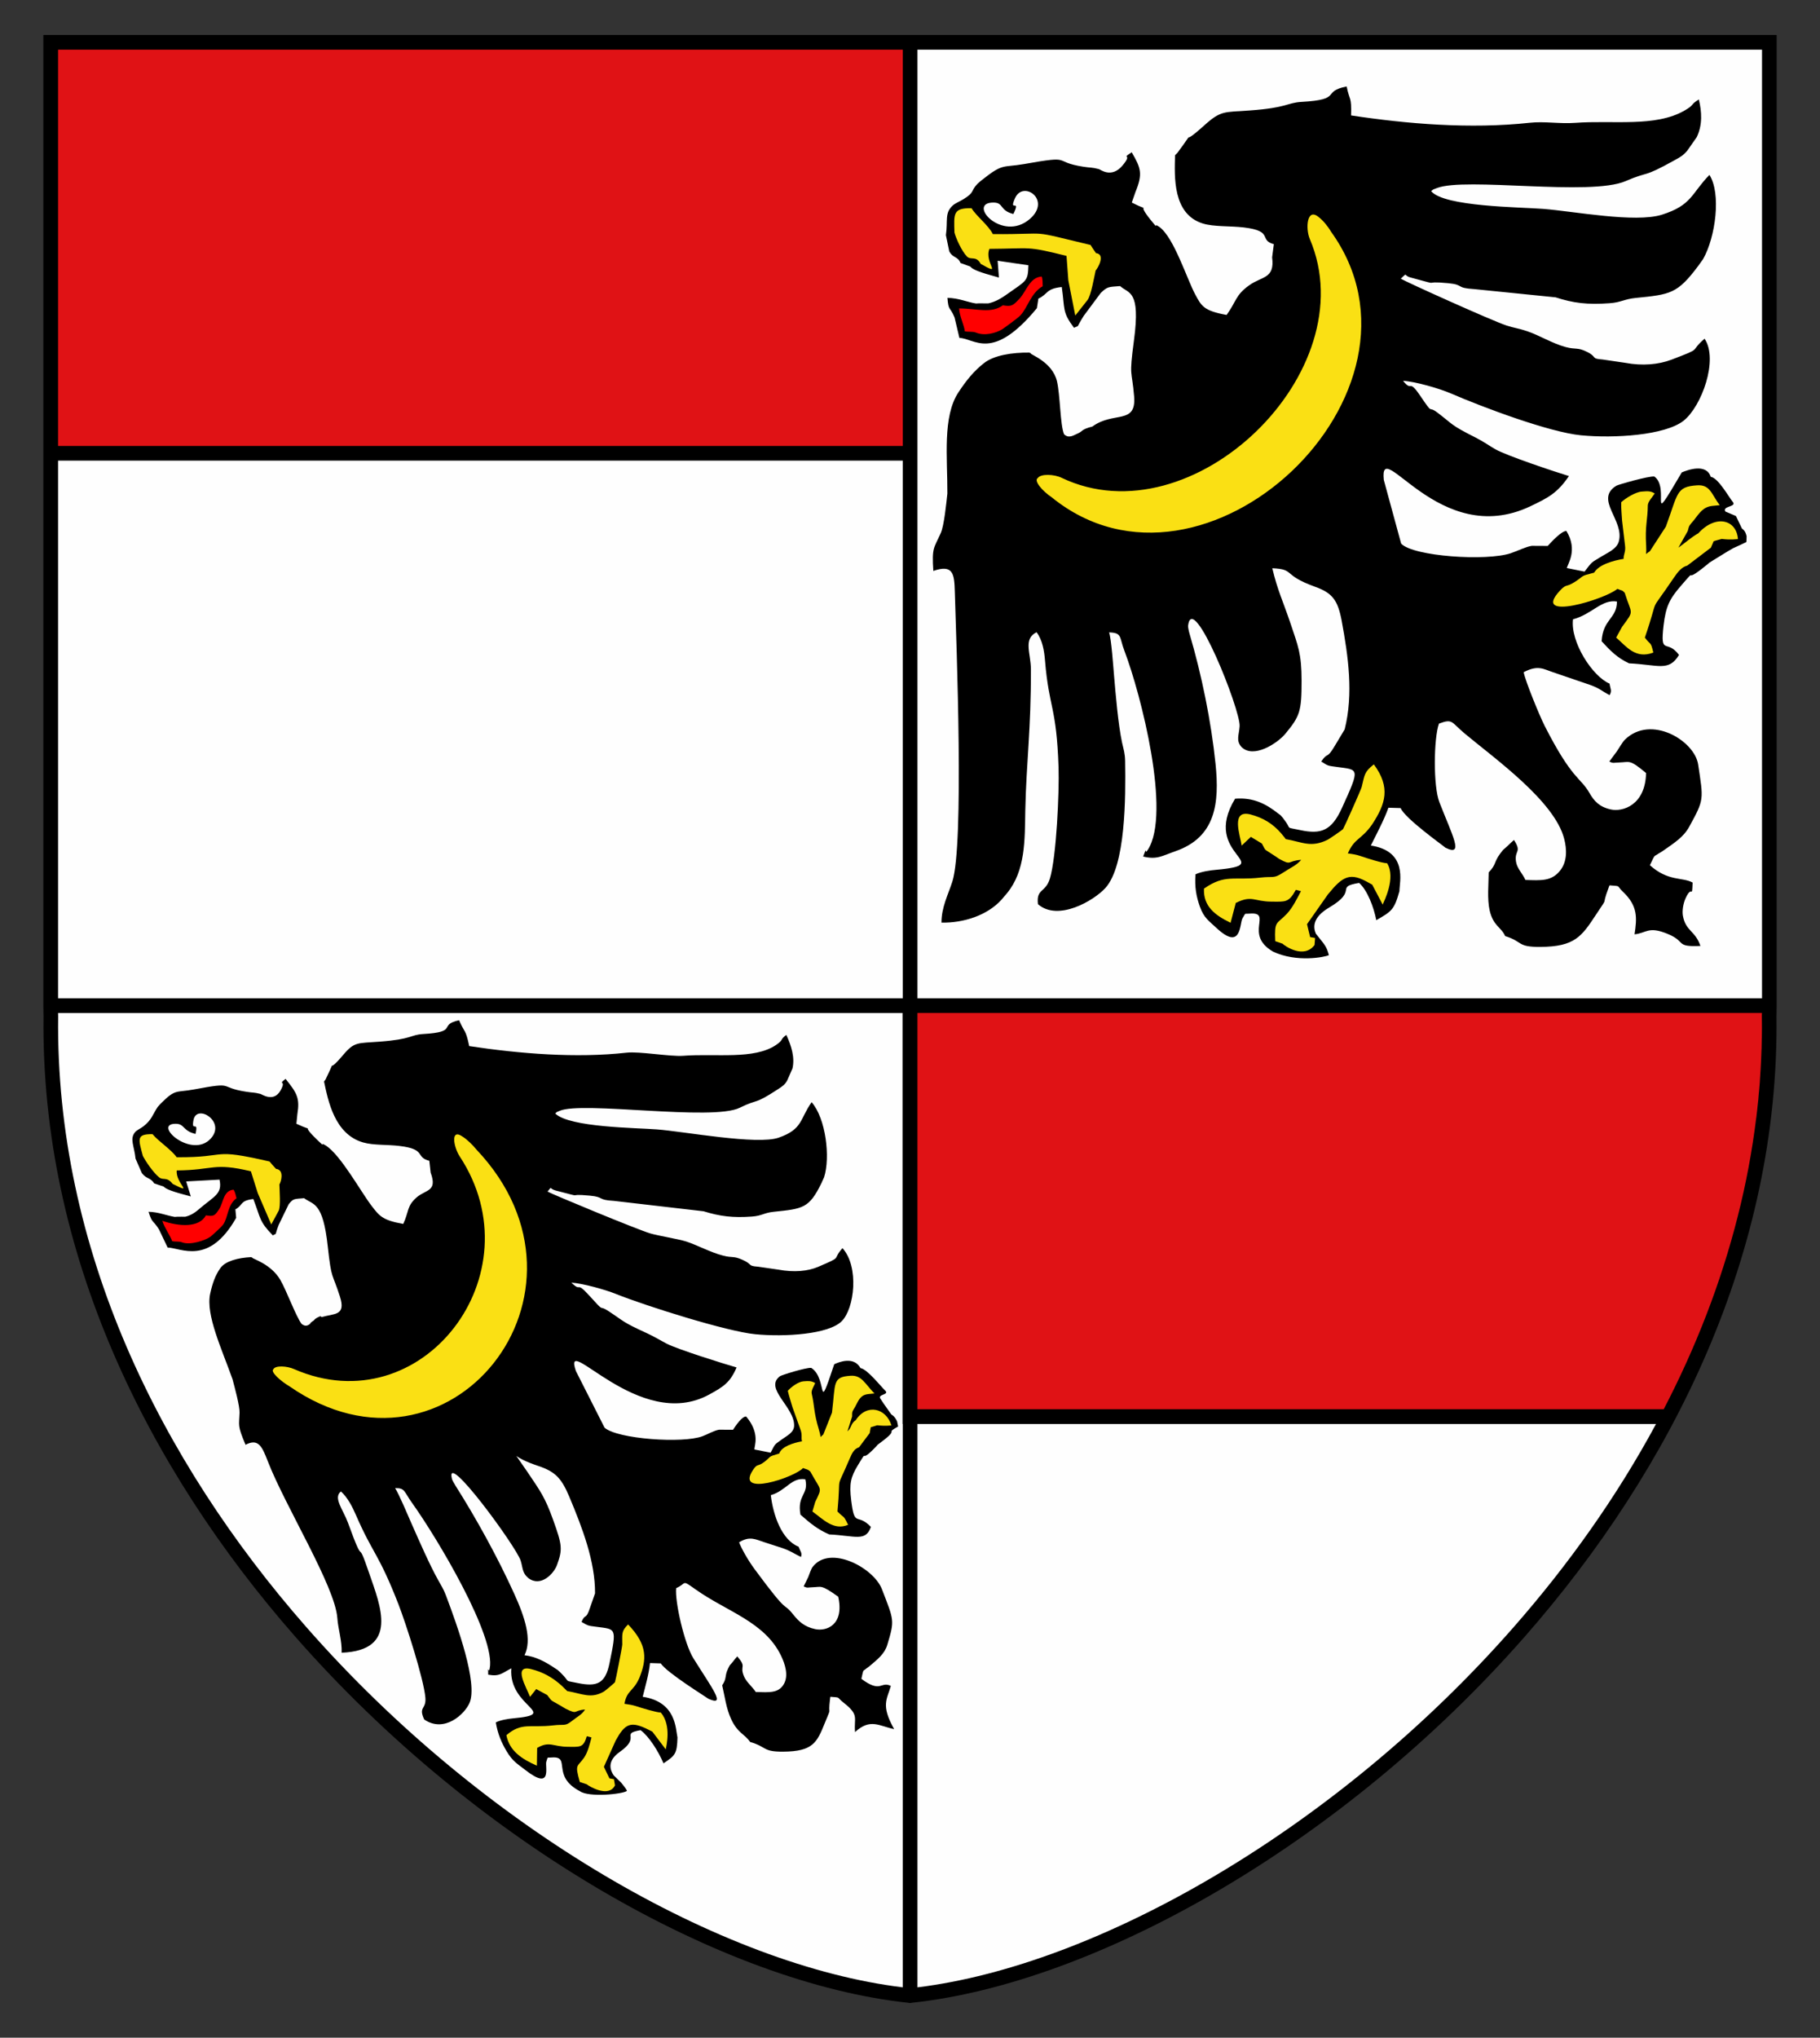
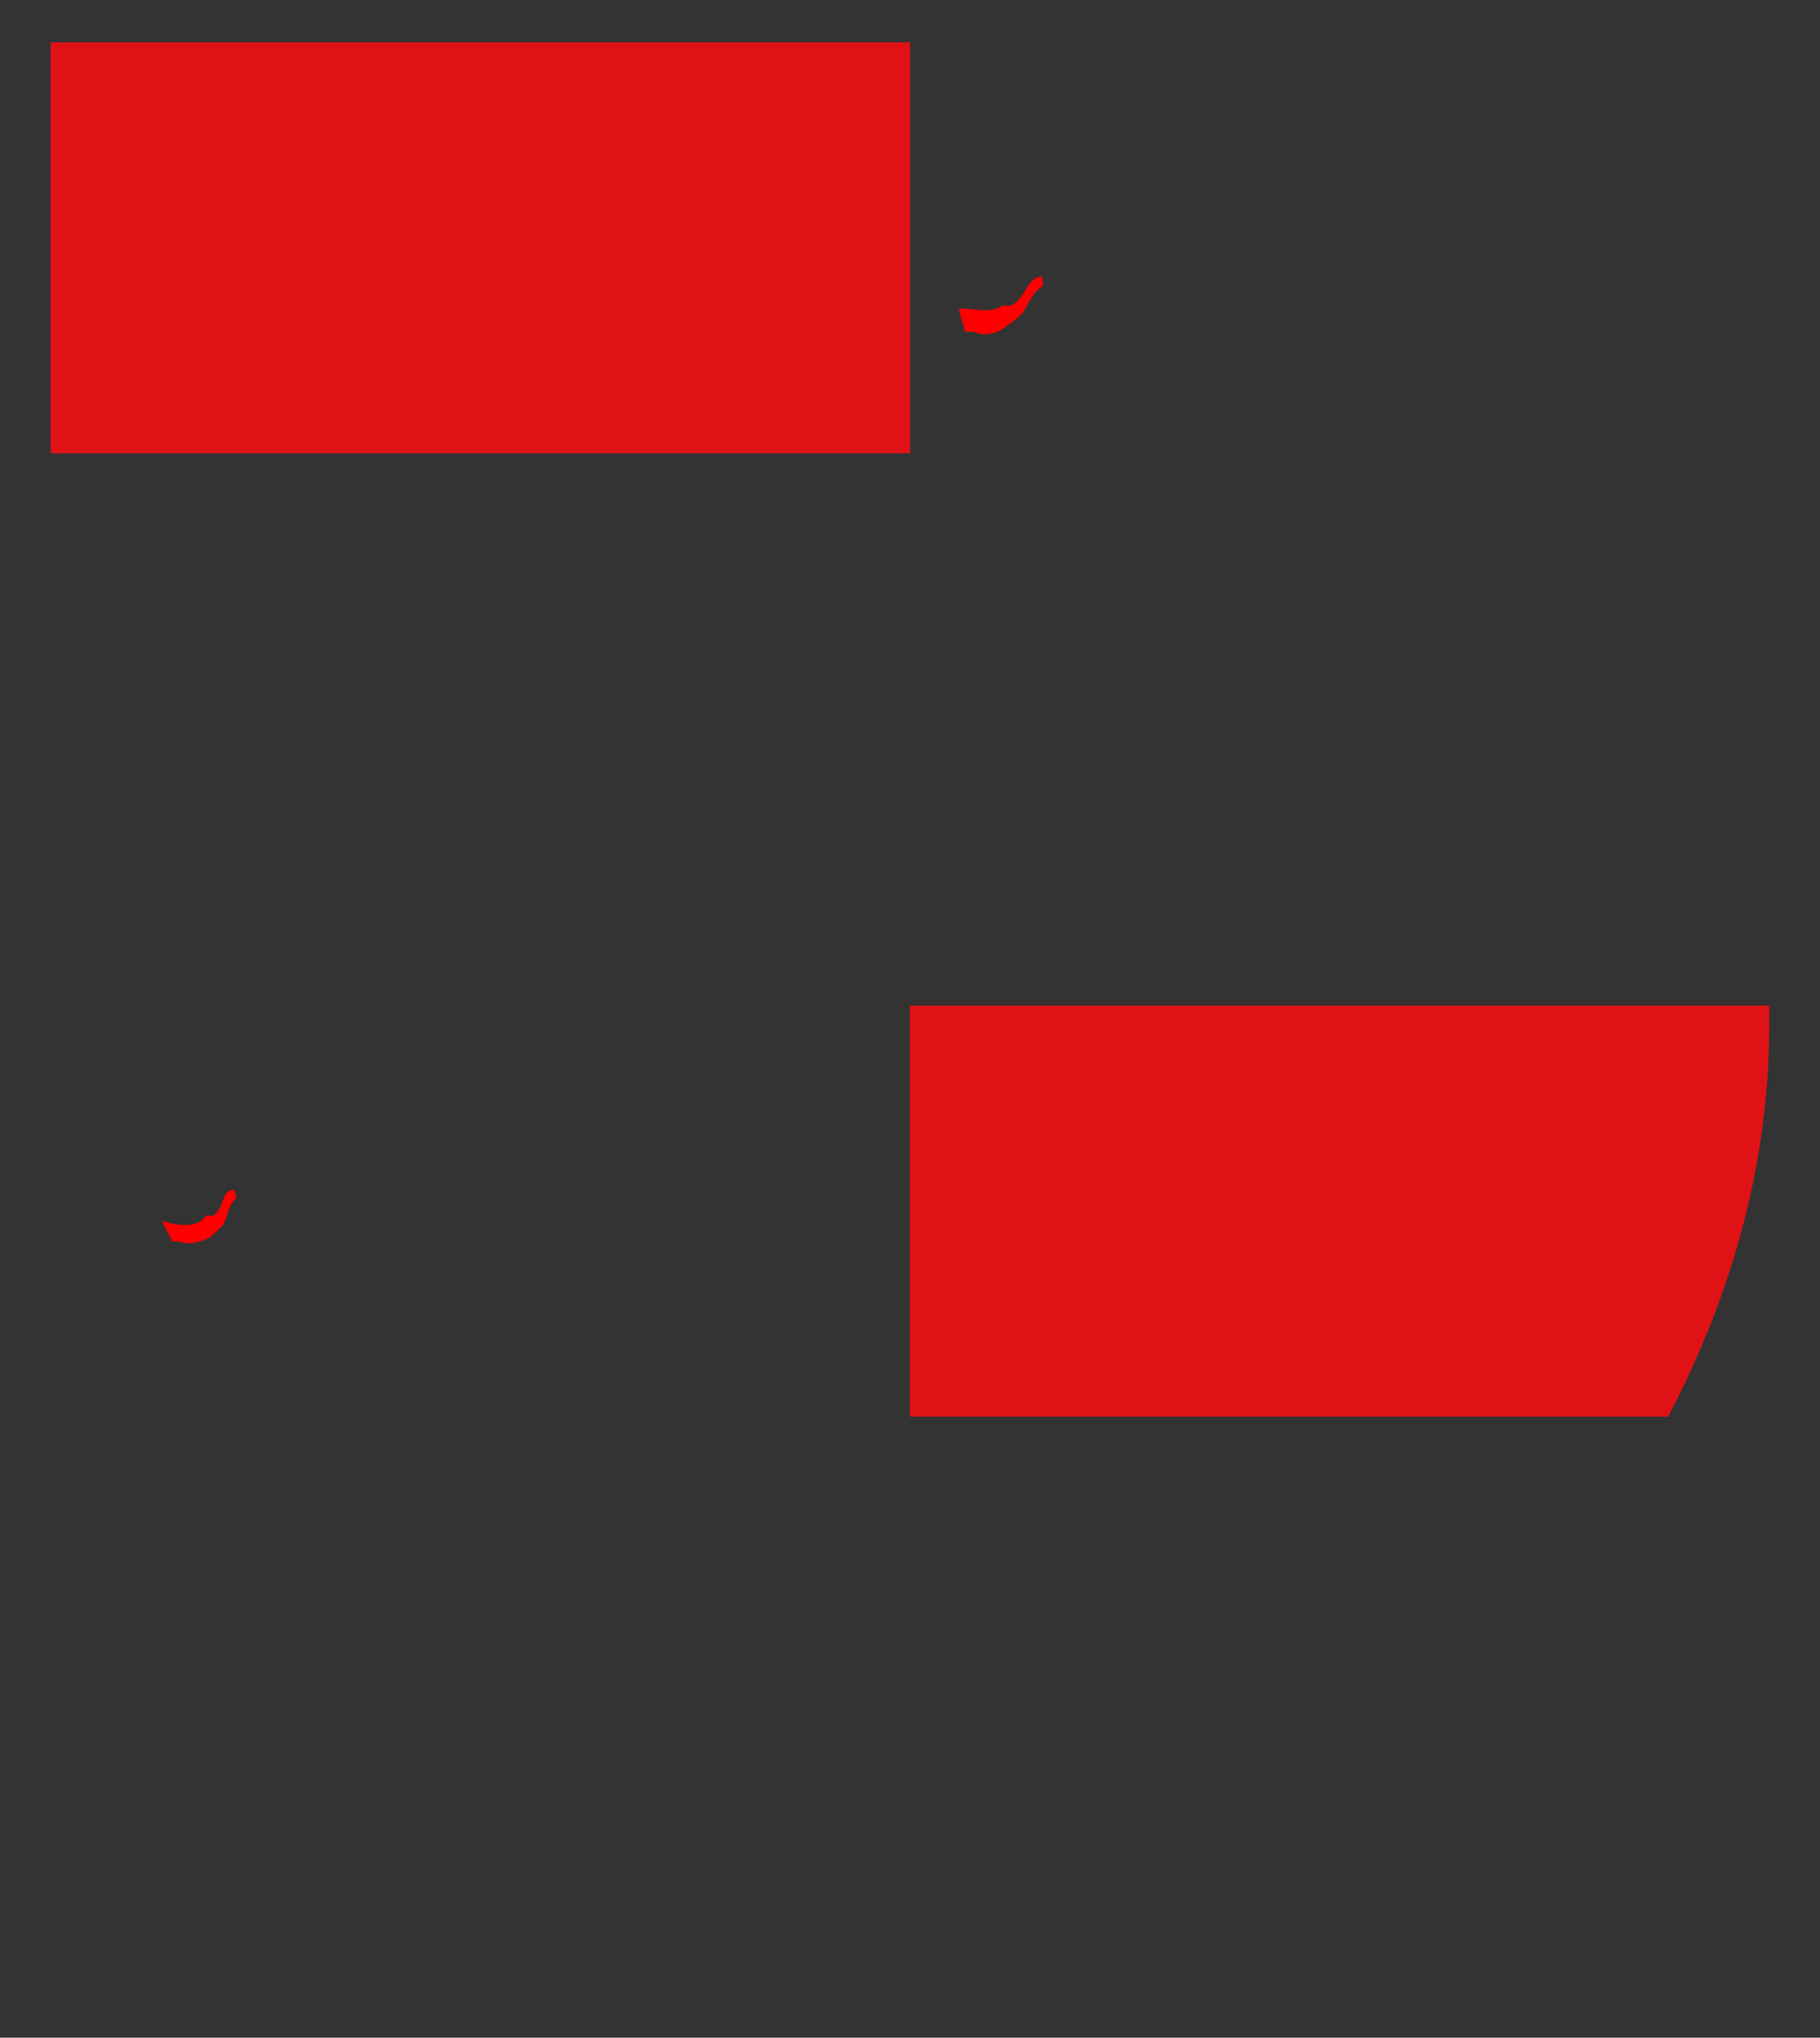
<svg xmlns="http://www.w3.org/2000/svg" xmlns:ns1="http://www.inkscape.org/namespaces/inkscape" xmlns:ns2="http://sodipodi.sourceforge.net/DTD/sodipodi-0.dtd" width="210mm" height="235mm" viewBox="0 0 744.094 832.677" id="svg2" version="1.1" ns1:version="0.91 r13725" ns2:docname="Lobkowicz-erb.svg">
  <rect x="0" y="0" width="744.094" height="832.677" fill="#333333" stroke="none" />
  <defs id="defs4">
    <pattern y="0" x="0" height="6" width="6" patternUnits="userSpaceOnUse" id="EMFhbasepattern" />
  </defs>
  <ns2:namedview id="base" pagecolor="#ffffff" bordercolor="#666666" borderopacity="1.0" ns1:pageopacity="0.0" ns1:pageshadow="2" ns1:zoom="0.35" ns1:cx="375" ns1:cy="517.14286" ns1:document-units="px" ns1:current-layer="layer1" showgrid="false" ns1:window-width="1280" ns1:window-height="968" ns1:window-x="-4" ns1:window-y="-4" ns1:window-maximized="1" />
  <g ns1:label="Vrstva 1" ns1:groupmode="layer" id="layer1" transform="translate(0,-219.685)">
-     <path ns1:connector-curvature="0" id="path3389" d="m 723.26,236.977 -702.425,0 -0.106,0 0,393.626 c 0,1.489 0.035,2.941 0.071,4.394 -2.587,214.158 216.815,386.079 351.106,400.11 l 0.106,0.036 0.036,0 0.071,0 0.07,-0.036 c 134.292,-14.031 353.693,-185.953 351.142,-400.11 0,-1.453 0.036,-2.905 0.036,-4.394 l 0,-393.626 z" style="fill:#fefefe;fill-opacity:1;fill-rule:evenodd;stroke:none" />
    <path ns1:connector-curvature="0" id="path3391" d="m 20.728,236.977 351.39,0 0,167.953 -351.39,0 z m 351.283,393.626 351.355,0 0,0.142 c 0,1.417 -0.036,2.834 -0.036,4.251 0.673,58.465 -15.166,113.741 -41.315,163.559 l -310.005,0 z" style="fill:#e01215;fill-opacity:1;fill-rule:evenodd;stroke:none" />
-     <path ns1:connector-curvature="0" id="path3393" d="m 720.39,239.988 -345.295,0 0,164.941 0,2.977 0,0 0,219.721 345.295,0 z m -351.284,0 -345.366,0 0,161.929 345.366,0 z m -345.366,167.918 0,219.721 345.26,0 0.106,0 0,-219.721 z m 0,225.708 c 0.035,0.426 0.035,0.85 0.035,1.346 l 0,0.071 c -1.134,94.89 41.74,181.488 101.445,249.52 72.85,83.055 170.61,138.331 243.885,147.224 l 0,-230.208 -0.106,0 0,-3.012 0,-164.941 z M 375.095,1031.776 c 73.275,-8.964 170.964,-64.205 243.779,-147.224 22.181,-25.264 42.058,-53.114 58.181,-82.984 l -301.961,0 z m 342.921,-355.251 0.036,-0.142 c 0.142,-1.134 0.248,-2.233 0.39,-3.367 0.036,-0.46 0.106,-0.957 0.142,-1.417 0.107,-0.85 0.177,-1.701 0.284,-2.551 0.07,-0.744 0.142,-1.453 0.177,-2.197 0.07,-0.566 0.106,-1.169 0.177,-1.771 0.07,-0.993 0.142,-1.949 0.248,-2.941 0,-0.426 0.036,-0.85 0.071,-1.24 0.07,-1.099 0.141,-2.197 0.212,-3.295 l 0.071,-0.957 c 0.071,-1.205 0.142,-2.409 0.177,-3.614 l 0.036,-0.637 c 0.07,-1.276 0.106,-2.587 0.142,-3.862 l 0.036,-0.354 c 0.036,-1.417 0.07,-2.799 0.07,-4.181 l 0.036,-0.248 c 0,-1.382 0.036,-2.764 0.036,-4.181 l 0,-0.213 c 0,-1.453 0,-2.871 -0.036,-4.323 l 0,-0.071 0,-0.036 0,0 0,-0.035 0,0 0,0 0,-0.036 0,0 0,0 0,0 0,-0.036 0,0 0,-0.036 0,0 0,0 0,-0.036 0,0 0,0 0,-0.035 0,0 0,0 0,-0.036 0,0 0,0 0,-0.036 0,0 0,0 0,-0.036 0,0 0,0 0,-0.036 0,0 0,0 0,-0.035 0,0 0,0 0,-0.036 0,0 0,-0.036 0,0 0,0 0,0 0,-0.036 0,0 0,0 0,-0.035 0,0 0,0 0,-0.036 0,0 0,0 0,-0.036 0,0 0,0 0,-0.036 0,0 0,0 0,0 0,-0.036 0,0 0,-0.035 0,0 0,0 0,-0.036 0,0 0,0 0,0 0,-0.036 0,0 0,0 0,-0.036 0,0 0.036,-0.036 0,0 0,0 0,0 0,-0.035 0,0 0,0 0,-0.036 0,0 0,0 0,0 0,-0.036 0,0 0,-0.036 0,0 0,0 0,-0.036 0,0 0,0 0,0 0,-0.035 0,0 0,-0.036 0,0 0,0 0,0 0,-0.036 0,0 0,0 0,-0.036 0,0 0,0 0,-0.036 0,0 0,0 0,-0.035 0,0 0,0 0,-0.036 0,0 0,0 0,0 0,-0.036 -345.26,0 0,161.929 305.114,0 c 13.004,-25.016 23.351,-51.414 30.296,-78.945 3.331,-13.111 5.846,-26.504 7.511,-40.075 z M 20.835,233.965 l 702.425,0 0.107,0 3.011,0 0,3.012 0,393.626 c 0,0.354 -0.036,1.595 -0.036,2.799 l 0,0 c -0.035,0.567 -0.035,1.134 -0.035,1.595 1.133,96.556 -42.378,184.5 -102.933,253.488 -74.764,85.252 -175.713,141.626 -250.618,149.599 l -0.46,0.106 -0.248,-0.035 -0.248,0.035 -0.461,-0.106 C 296.433,1030.111 195.484,973.737 120.721,888.484 60.165,819.497 16.653,731.552 17.787,634.996 c 0,-0.46 0,-1.027 -0.035,-1.595 l 0,0 c 0,-1.205 -0.035,-2.445 -0.035,-2.799 l 0,-393.626 0,-3.012 3.012,0 z" style="fill:#000000;fill-opacity:1;fill-rule:nonzero;stroke:none" />
-     <path ns1:connector-curvature="0" id="path3395" d="m 191.835,647.15 c 20.658,3.118 43.689,4.996 64.346,2.692 5.137,-0.602 17.858,1.666 23.138,1.276 13.358,-1.027 28.984,1.701 38.02,-4.464 3.295,-2.268 1.311,-1.985 4.146,-4.075 2.091,4.5 3.543,9.248 2.515,13.713 0,0.036 -2.161,4.926 -2.161,4.926 -1.027,1.772 -1.843,2.303 -3.862,3.614 -10.063,6.591 -7.725,3.65 -15.52,7.512 -11.268,5.563 -64.488,-2.799 -73.665,1.275 -1.666,0.709 -0.85,0.248 -1.772,1.099 5.917,5.705 33.165,5.812 41.598,6.485 11.162,0.85 40.925,6.449 49.749,3.366 9.92,-3.472 8.574,-7.582 13.464,-14.492 5.846,6.696 7.689,22.607 5.103,30.649 l -1.099,2.445 c -5.032,10.24 -7.441,10.453 -19.524,11.693 -4.039,0.425 -4.819,1.665 -8.893,1.949 -7.761,0.566 -12.969,-0.071 -19.772,-2.162 l -36.674,-4.251 c -6.945,-0.39 -3.721,-1.56 -9.744,-2.126 -11.019,-1.063 -0.637,1.346 -13.996,-2.091 -2.871,-0.744 -1.346,-2.055 -3.367,0.425 1.913,1.099 36.532,15.449 41.953,17.079 3.048,0.922 11.552,2.303 14.67,3.295 4.783,1.559 9.886,4.429 15.094,5.776 4.04,1.063 4.146,0 8.078,1.771 4.217,1.879 1.808,2.445 6.236,2.765 l 8.327,1.205 c 6.449,1.205 12.119,0.637 16.265,-1.134 10.559,-4.536 5.386,-2.481 9.956,-7.654 6.91,7.654 4.89,24.697 -0.319,29.87 -5.35,5.35 -23.208,6.485 -35.326,5.315 -11.516,-1.098 -44.327,-11.409 -57.118,-16.511 -4.394,-1.772 -13.535,-4.288 -18.071,-4.571 4.358,4.251 1.63,-0.992 7.264,5.244 6.981,7.724 3.437,3.508 7.725,6.272 6.732,4.393 5.598,4.464 15.803,9.106 3.295,1.523 5.775,3.082 8.184,4.323 4.43,2.303 23.67,8.327 28.56,9.709 -2.622,6.202 -5.457,7.938 -11.162,11.056 -28.771,15.802 -60.342,-26.505 -54.532,-9.603 l 11.729,23.173 c 5.35,4.677 32.031,6.485 39.969,3.508 2.302,-0.85 4.889,-2.409 6.874,-2.692 l 5.669,0.035 c 1.027,-1.594 3.721,-5.598 5.386,-5.421 5.846,6.98 3.26,12.047 3.367,13.464 l 6.626,1.312 c 2.019,-3.934 1.523,-3.154 4.535,-5.386 1.985,-1.453 4.961,-2.799 5.067,-5.528 0.319,-7.724 -12.472,-15.342 -5.775,-20.338 0.531,-0.426 10.559,-3.579 12.755,-3.402 6.981,4.323 2.091,20.445 9.426,-1.488 1.806,-0.816 7.972,-3.437 10.736,1.595 2.728,0.354 8.22,7.405 10.099,9.177 1.913,1.842 -3.579,1.452 -1.843,3.472 l 1.134,1.736 3.154,4.464 c 0.106,0.248 1.275,0.46 2.409,2.905 l 0,0 c 0.106,0.284 0.354,1.878 0.425,2.091 -5.952,3.367 1.24,0.354 -7.405,6.732 -1.523,1.134 -0.637,0.426 -1.489,1.347 -7.724,8.114 -2.728,-0.213 -7.582,7.795 -2.87,4.747 -3.578,7.441 -2.692,14.421 1.417,11.302 2.268,4.747 8.043,10.736 -2.161,6.201 -6.413,3.578 -17.043,3.082 -4.748,-2.055 -7.761,-4.571 -11.765,-8.078 -1.452,-8.185 3.508,-8.115 1.985,-14.457 -5.705,-0.886 -7.76,4.641 -14.103,6.484 0.957,8.221 4.5,18.355 11.339,21.048 0.744,1.985 1.559,2.516 0.992,4.217 -2.87,-1.382 -4.11,-2.445 -7.618,-3.65 l -7.335,-2.374 c -3.507,-1.099 -5.917,-2.729 -10.346,0.035 1.063,2.764 3.756,7.476 6.413,11.056 14.669,19.878 11.019,12.614 15.732,18.46 2.268,2.871 4.642,5.031 9,5.953 4.394,0.956 11.976,-1.523 9.39,-13.252 -7.228,-5.137 -6.768,-3.933 -10.452,-3.861 -2.056,0.035 -1.985,0.46 -3.685,-0.354 l 1.807,-3.65 c 0.426,-0.993 1.205,-3.472 1.879,-4.323 7.051,-9.178 24.945,0.354 28.31,9.106 4.961,12.862 5.244,12.579 2.233,22.642 -1.099,3.756 -3.792,5.846 -7.512,9 -0.213,0.177 -0.886,0.602 -1.099,0.779 -1.488,1.347 -1.063,-0.106 -2.019,4.217 8.043,6.059 7.865,0.815 12.047,2.905 -1.559,5.493 -4.181,7.831 1.347,17.646 -6.166,-1.276 -9.744,-4.536 -15.98,1.205 -0.567,-5.917 1.878,-6.839 -4.642,-11.976 -3.224,-2.552 -0.992,-2.056 -5.421,-2.445 -0.107,0.248 -0.107,0.566 -0.142,0.743 -1.028,8.115 0.992,2.197 -2.162,9.993 -3.189,7.865 -4.748,11.622 -17.008,11.692 -8.468,0.071 -6.485,-1.878 -13.535,-3.968 -2.232,-3.295 -5.103,-3.578 -7.76,-9.354 -1.985,-4.251 -2.622,-9.354 -3.65,-13.783 2.019,-3.012 0.886,-3.685 2.409,-6.839 1.027,-2.091 0.567,-1.063 1.878,-2.692 0.886,-1.134 1.063,-1.417 1.878,-2.303 4.004,4.641 0.957,3.578 2.622,7.866 0.957,2.551 3.331,4.287 4.961,6.696 5.492,0.142 9.425,0.567 11.551,-3.401 1.807,-3.331 0.532,-7.831 -1.311,-11.587 -6.733,-13.747 -22.075,-17.858 -34.867,-26.929 -5.988,-4.251 -3.437,-2.444 -7.937,-0.531 -0.602,5.456 3.367,22.783 7.016,28.63 7.618,12.259 13.713,19.983 6.165,16.582 -0.743,-0.603 -17.044,-10.666 -19.488,-14.457 l -4.394,-0.142 c -0.426,4.394 -1.985,9.78 -2.977,13.784 13.854,2.091 13.43,13.287 14.209,16.618 -0.177,6.839 -0.992,7.37 -5.705,10.595 -2.091,-4.926 -5.917,-11.02 -9.39,-13.571 -8.54,1.523 0.532,2.587 -8.504,8.894 -5.315,3.756 -3.933,7.441 -2.481,9.567 l 3.048,2.977 c 2.303,2.834 2.232,2.976 2.374,3.401 -1.878,1.346 -15.626,2.692 -19.24,0.106 -11.941,-6.272 -3.367,-14.421 -11.516,-13.783 -2.125,0.177 -1.417,-0.496 -2.197,1.665 -0.673,1.878 2.693,12.26 -8.61,3.437 -3.118,-2.445 -5.138,-3.437 -7.654,-7.688 -2.162,-3.65 -3.614,-7.086 -4.394,-11.729 1.736,-0.956 5.032,-1.488 6.981,-1.665 19.807,-1.843 -1.913,-4.464 -0.637,-20.445 -0.107,0.035 -0.213,0.106 -0.284,0.142 -3.578,1.878 -4.57,3.295 -9.177,2.445 -0.142,-4.677 0.142,-0.142 0.603,-2.445 2.692,-12.934 -21.296,-53.186 -31.784,-67.819 -3.26,-4.536 -2.764,-6.059 -6.875,-5.953 1.524,2.268 5.493,11.693 6.768,14.599 2.977,6.732 7.335,16.724 10.772,22.854 1.382,2.551 2.198,3.614 3.225,6.343 4.747,12.578 13.11,35.894 9.673,43.936 -1.913,4.536 -10.276,12.473 -18.531,6.803 -2.516,-5.386 0.921,-3.968 0.46,-9 -0.673,-7.618 -7.866,-30.012 -11.055,-38.233 -8.185,-20.941 -10.311,-20.196 -17.327,-36.318 -1.453,-3.331 -3.331,-7.086 -6.13,-9.638 -3.295,2.587 0.85,7.299 2.87,12.792 7.476,20.622 3.012,4.039 8.717,20.763 4.536,13.181 12.189,31.394 -11.303,32.35 0.177,-4.96 -1.452,-9.637 -1.771,-14.243 -0.957,-12.969 -21.331,-45.673 -28.418,-63.993 -2.339,-6.023 -3.862,-9.496 -9.106,-6.732 -3.402,-8.078 -2.622,-7.654 -2.445,-13.11 0.106,-2.693 -2.02,-10.453 -2.87,-13.678 -4.358,-12.295 -11.02,-26.291 -9.142,-34.936 0.957,-4.358 2.126,-7.618 4.181,-10.489 2.055,-2.905 7.37,-4.216 12.508,-4.464 0.177,0.106 0.425,0.036 0.567,0.283 0.319,0.496 7.618,2.586 11.374,8.93 2.658,4.571 6.413,14.989 8.752,18.071 1.772,1.417 2.87,0.425 3.65,-0.177 L 126.85,760.36 c 0.461,-0.426 0.957,-0.78 1.453,-1.099 0.354,-0.46 0.673,-0.922 2.658,-1.736 l 0.566,0.354 c 5.209,-1.523 9.993,-0.46 7.441,-8.398 -3.188,-9.992 -3.437,-6.484 -4.96,-20.409 -1.985,-18.461 -5.917,-16.937 -9.673,-19.772 -4.111,0.354 -4.43,0.106 -6.307,2.481 l -4.075,8.397 c -1.878,4.89 -0.461,3.189 -2.409,4.323 -5.669,-5.811 -4.854,-6.803 -7.972,-14.846 -5.563,0.602 -4.181,2.551 -7.335,4.216 l 0.319,3.472 C 85.358,737.045 74.019,729.604 68.527,729.462 l -3.543,-7.441 c -2.657,-4.147 -2.657,-2.162 -4.252,-7.158 4.075,0.07 7.406,1.559 10.701,2.091 l 1.063,-0.071 c 1.311,0 2.303,-0.036 3.224,0 1.736,-0.39 3.543,-1.276 5.492,-2.977 6.378,-5.492 9.78,-6.236 8.539,-12.188 l -13.642,0.743 1.913,6.13 c -7.76,-2.019 -10.134,-2.977 -11.126,-4.04 l -3.827,-1.275 c -1.665,-2.552 -3.154,-1.702 -5.067,-4.217 l -2.587,-5.917 c -0.532,-5.315 -2.516,-8.078 -0.142,-10.878 0.638,-0.744 2.339,-1.524 3.331,-2.303 3.437,-2.587 3.968,-5.173 5.846,-7.902 0.248,-0.354 1.205,-1.346 1.311,-1.452 6.095,-6.13 6.165,-4.358 13.571,-5.74 17.398,-3.26 9.354,-0.886 21.437,0.956 2.622,0.426 3.012,0.177 5.74,0.886 0.638,0.177 5.386,3.544 8.185,-1.417 2.657,-4.712 -1.453,-1.948 2.056,-4.747 4.712,5.846 5.882,7.865 4.819,14.492 l -0.39,3.862 c 9.248,4.217 0.319,-1.311 8.504,6.555 4.146,3.968 0.426,0.426 3.472,2.303 6.095,3.827 14.35,18.886 18.708,24.59 3.189,4.146 4.394,5.953 13.004,7.476 2.375,-5.102 1.382,-7.192 5.386,-10.772 3.791,-3.366 8.717,-2.302 5.812,-10.205 l -0.532,-4.819 c -5.917,-1.489 -1.027,-4.748 -12.189,-6.059 -5.103,-0.638 -10.666,-0.213 -14.917,-1.453 -11.658,-3.366 -14.28,-17.044 -15.945,-24.874 l 0.637,-0.885 c 5.244,-10.807 -0.567,-0.851 7.158,-9.957 4.677,-5.563 5.917,-4.748 14.917,-5.457 13.43,-0.992 12.472,-2.798 17.787,-3.118 14.776,-0.85 5.917,-3.72 14.705,-5.633 2.302,5.315 2.657,3.437 4.146,10.559 z M 552.366,266.847 c 22.819,3.472 48.686,5.634 72.992,3.012 6.024,-0.673 12.402,0.496 18.567,0.035 15.591,-1.169 32.741,1.878 44.788,-5.032 4.394,-2.551 2.055,-2.232 5.847,-4.535 1.205,5.032 1.559,10.346 -0.85,15.378 -0.036,0.035 -3.862,5.492 -3.862,5.528 -1.666,1.949 -2.728,2.587 -5.422,4.039 -13.323,7.405 -9.85,4.11 -19.843,8.433 -14.42,6.236 -65.515,-1.736 -77.137,2.835 -2.091,0.815 -1.027,0.283 -2.339,1.24 5.209,6.413 36.39,6.52 45.886,7.264 12.508,0.992 37.488,5.811 48.473,2.374 12.295,-3.898 11.905,-8.504 19.417,-16.264 4.854,7.512 2.551,25.37 -2.587,34.405 l -1.949,2.728 c -8.575,11.48 -11.409,11.728 -25.583,13.146 -4.747,0.46 -5.988,1.842 -10.736,2.161 -9.035,0.673 -14.846,-0.07 -22.039,-2.409 l -33.271,-3.366 c -7.831,-0.461 -3.862,-1.736 -10.559,-2.409 -12.331,-1.17 -1.099,1.523 -15.485,-2.339 -3.047,-0.815 -0.992,-2.303 -3.968,0.496 1.878,1.205 37.594,17.327 43.334,19.17 3.26,1.027 5.032,1.169 8.362,2.302 5.032,1.702 10.099,4.926 15.662,6.449 4.358,1.17 4.783,0 8.787,1.985 4.323,2.126 1.382,2.764 6.378,3.118 l 9.177,1.346 c 7.087,1.346 13.713,0.709 18.957,-1.276 13.358,-5.102 6.875,-2.798 13.535,-8.574 5.776,8.574 -1.205,27.673 -8.574,33.52 -7.654,5.988 -28.382,7.264 -41.954,5.952 -12.897,-1.239 -40.039,-11.409 -53.291,-17.149 -4.57,-1.949 -14.314,-4.819 -19.452,-5.102 3.827,4.783 2.125,-1.099 6.874,5.882 5.882,8.681 2.977,3.933 7.122,7.051 6.519,4.926 5.209,4.996 15.59,10.205 3.367,1.701 5.776,3.472 8.221,4.854 4.429,2.552 24.803,9.354 30.012,10.913 -4.713,6.945 -8.434,8.858 -15.803,12.366 -37.347,17.717 -61.867,-29.729 -59.882,-10.772 l 7.086,26.008 c 4.854,5.244 34.902,7.264 44.823,3.934 2.87,-0.957 6.236,-2.693 8.61,-3.012 l 6.485,0.036 c 1.595,-1.772 5.811,-6.272 7.654,-6.095 4.783,7.831 0.425,13.535 0.177,15.13 l 7.228,1.452 c 3.367,-4.393 2.622,-3.507 6.662,-6.023 2.692,-1.665 6.448,-3.154 7.334,-6.236 2.481,-8.646 -10.063,-17.185 -1.027,-22.818 0.744,-0.461 13.111,-4.004 15.556,-3.792 6.802,4.854 -3.261,22.961 11.232,-1.665 2.268,-0.957 10.027,-3.862 11.835,1.807 3.047,0.389 7.37,8.255 9.036,10.275 1.701,2.056 -4.5,1.63 -3.048,3.898 l 4.323,1.842 2.409,5.032 c 0.036,0.284 1.347,0.496 1.949,3.225 l 0,0 c 0.036,0.319 -0.07,2.091 -0.106,2.374 -7.725,3.791 -2.198,0.46 -13.82,7.618 -2.055,1.276 -0.85,0.496 -2.125,1.523 -11.09,9.107 -3.048,-0.212 -10.807,8.752 -4.607,5.315 -6.166,8.362 -7.086,16.158 -1.453,12.72 1.346,5.35 6.306,12.082 -4.216,6.945 -8.361,4.004 -20.409,3.437 -4.854,-2.268 -7.618,-5.102 -11.232,-9.036 0.566,-9.177 6.236,-9.141 6.272,-16.228 -6.307,-0.992 -10.17,5.209 -17.965,7.264 -1.133,9.213 7.866,23.28 14.953,26.292 0.283,2.197 1.099,2.798 0,4.712 -2.941,-1.559 -4.04,-2.764 -7.725,-4.11 l -15.555,-5.315 c -3.685,-1.205 -5.988,-3.048 -11.835,0.036 0.461,3.118 6.485,17.823 8.54,21.862 11.339,22.287 14.634,20.976 18.39,27.567 1.843,3.188 3.968,5.633 8.717,6.661 4.748,1.063 14.103,-1.701 14.386,-14.882 -6.874,-5.776 -6.662,-4.429 -10.913,-4.323 -2.339,0.036 -2.409,0.496 -4.11,-0.39 l 3.047,-4.11 c 0.78,-1.099 2.339,-3.898 3.367,-4.854 10.595,-10.311 28.453,0.425 29.905,10.205 2.162,14.457 2.552,14.138 -3.65,25.406 -2.302,4.216 -5.988,6.555 -11.09,10.098 -0.283,0.213 -1.205,0.709 -1.488,0.886 -2.091,1.524 -1.169,-0.142 -3.508,4.748 7.582,6.768 13.217,4.748 17.468,7.086 -0.283,7.228 -0.142,0.46 -2.87,6.413 -0.992,2.197 -1.453,5.138 -1.099,7.158 1.134,6.342 5.103,6.095 7.158,12.331 -10.523,0.46 -5.599,-1.736 -13.394,-4.926 -7.937,-3.295 -8.717,-0.283 -13.535,0.177 0.992,-6.626 1.417,-11.515 -4.641,-17.291 -3.012,-2.835 -0.567,-2.303 -5.563,-2.728 -0.177,0.283 -0.283,0.637 -0.354,0.85 -3.437,9.106 0.532,2.445 -5.244,11.196 -5.811,8.823 -8.646,13.04 -22.712,13.111 -9.673,0.07 -6.909,-2.091 -14.386,-4.43 -1.63,-3.72 -4.854,-4.04 -6.342,-10.488 -1.063,-4.784 -0.426,-10.524 -0.39,-15.52 3.188,-3.331 2.055,-4.11 4.677,-7.654 1.772,-2.338 0.922,-1.169 2.87,-3.012 1.347,-1.275 1.63,-1.594 2.799,-2.587 3.331,5.209 0.107,4.04 0.816,8.824 0.425,2.87 2.657,4.819 3.861,7.511 6.272,0.177 10.63,0.638 14.174,-3.827 2.976,-3.72 2.764,-8.751 1.665,-13.004 -3.933,-15.413 -28.453,-32.811 -40.642,-42.98 -5.669,-4.748 -4.854,-6.201 -10.559,-4.075 -2.162,6.095 -2.374,25.583 0.177,32.102 5.35,13.784 10.24,22.429 2.481,18.603 -0.673,-0.673 -16.583,-11.941 -18.319,-16.192 l -4.996,-0.143 c -1.736,4.926 -4.96,10.949 -7.192,15.449 15.272,2.339 11.692,14.917 11.692,18.638 -2.126,7.654 -3.188,8.256 -9.46,11.87 -1.063,-5.528 -3.721,-12.331 -7.016,-15.237 -10.205,1.736 -0.106,2.906 -12.189,10.028 -7.122,4.18 -6.555,8.327 -5.492,10.736 l 2.658,3.33 c 1.948,2.41 2.302,4.181 2.657,5.421 -1.488,0.78 -13.216,3.154 -22.925,-1.488 -11.941,-7.052 0.107,-16.193 -9.389,-15.484 -2.481,0.213 -1.489,-0.532 -2.977,1.878 -1.276,2.091 -0.284,13.748 -10.807,3.862 -2.905,-2.764 -4.96,-3.862 -6.662,-8.645 -1.452,-4.075 -2.161,-7.972 -1.771,-13.145 2.268,-1.099 6.165,-1.666 8.433,-1.843 25.618,-2.338 -6.485,-5.669 7.76,-29.055 7.476,-0.603 12.65,2.125 17.646,6.059 1.382,1.098 0.532,0.212 1.878,1.771 0.142,0.177 0.354,0.461 0.496,0.674 3.401,4.287 -0.071,2.905 6.591,4.323 8.504,1.807 12.827,0.354 17.114,-9.142 7.548,-16.582 6.839,-15.413 -2.302,-16.688 -3.544,-0.497 -3.295,-0.32 -6.202,-2.197 2.764,-4.146 2.126,-0.602 5.527,-6.378 l 4.04,-6.732 c 3.685,-14.563 1.453,-29.906 -1.205,-44.363 -1.595,-8.468 -3.791,-11.409 -10.949,-13.96 -13.571,-4.89 -7.937,-7.122 -17.433,-7.548 2.125,8.965 4.323,13.324 7.405,22.429 3.154,9.426 4.571,12.402 4.571,23.598 0,12.402 -0.638,14.386 -6.662,21.649 -3.295,3.934 -13.04,10.276 -17.929,5.35 -2.302,-2.657 -0.992,-4.747 -0.743,-8.468 0.425,-6.626 -19.24,-55.878 -21.083,-41.031 -0.036,0.46 0.284,2.197 0.638,3.331 4.925,16.688 8.823,35.787 10.594,53.007 1.666,16.193 0.071,30.083 -16.441,35.788 -5.563,1.949 -7.512,3.508 -13.145,2.161 1.985,-5.421 0.213,-0.142 1.913,-2.764 9.637,-14.882 -2.799,-63.566 -9.603,-81.39 -2.125,-5.527 -0.779,-7.264 -6.236,-7.441 0.957,2.764 1.701,14.031 2.02,17.539 0.673,8.044 1.701,19.984 3.26,27.39 0.673,3.048 1.205,4.358 1.275,7.618 0.248,15.024 0.213,42.804 -8.078,51.91 -4.713,5.173 -19.382,13.784 -27.567,6.591 -0.744,-6.449 3.082,-4.536 4.89,-10.452 2.692,-8.93 3.861,-35.575 3.543,-45.355 -0.815,-25.016 -3.933,-24.307 -5.527,-43.618 -0.319,-4.004 -1.027,-8.504 -3.472,-11.692 -5.563,2.764 -2.338,8.574 -2.303,15.129 0.071,24.591 -1.878,37.808 -2.302,57.721 -0.213,12.118 0.106,24.555 -7.476,33.803 -0.177,0.177 -0.39,0.46 -0.532,0.638 l -0.567,0.638 -1.063,1.275 c -5.846,6.52 -15.626,9.638 -24.626,9.461 0,-6.343 2.693,-11.339 4.43,-16.725 4.889,-15.2 1.665,-96.626 1.027,-118.488 -0.213,-7.193 -0.603,-11.339 -8.788,-8.504 -0.637,-9.673 0.213,-9.141 3.048,-15.484 1.382,-3.082 2.268,-12.331 2.692,-16.122 0.071,-14.669 -2.055,-31.429 4.536,-41.385 3.295,-4.997 6.378,-8.752 10.417,-11.906 4.075,-3.26 11.658,-4.393 18.531,-4.323 0.177,0.177 0.567,0.071 0.638,0.39 0.177,0.567 8.787,3.578 10.665,11.232 1.346,5.527 1.312,17.929 2.905,21.721 1.913,1.949 4.004,0.39 5.316,-0.142 2.764,-1.169 1.346,-1.701 6.272,-2.977 8.716,-6.378 18,-0.603 17.078,-12.295 -0.921,-11.232 -2.161,-7.299 -0.07,-22.925 2.764,-20.693 -2.162,-18.993 -5.67,-22.181 -4.783,0.39 -5.102,0.142 -7.901,2.799 l -6.981,9.39 c -3.472,5.527 -1.418,3.614 -3.968,4.854 -4.89,-6.485 -3.685,-7.583 -4.996,-16.654 -6.556,0.673 -5.527,2.87 -9.567,4.747 l -0.603,3.898 c -18.283,22.11 -25.405,12.295 -31.677,12.154 l -1.985,-8.362 c -1.913,-4.641 -2.48,-2.409 -2.905,-8.008 4.641,0.071 8.044,1.736 11.693,2.303 l 1.205,-0.071 c 1.523,0 2.692,0 3.72,0.036 2.091,-0.426 4.394,-1.417 7.122,-3.331 8.788,-6.201 9.142,-5.563 9.354,-12.26 l -12.578,-1.843 0.532,6.874 c -8.327,-2.268 -10.807,-3.331 -11.693,-4.5 l -4.004,-1.453 c -1.205,-2.87 -3.118,-1.913 -4.606,-4.748 l -1.382,-6.626 c 0.886,-5.988 -0.638,-9.071 2.87,-12.189 0.922,-0.85 3.082,-1.736 4.43,-2.587 4.641,-2.905 2.692,-3.154 5.598,-6.201 0.354,-0.39 1.772,-1.524 1.913,-1.63 8.646,-6.874 8.256,-4.925 17.115,-6.449 20.835,-3.685 10.949,-0.992 24.307,1.098 2.87,0.461 3.366,0.177 6.306,0.957 0.673,0.177 5.209,3.968 9.78,-1.594 4.323,-5.244 -1.134,-2.161 3.65,-5.28 3.791,6.52 4.571,8.787 1.523,16.264 l -1.488,4.287 c 9.39,4.748 0.709,-1.453 7.937,7.37 3.65,4.429 0.354,0.461 3.331,2.587 5.952,4.287 11.232,21.189 14.669,27.602 2.516,4.641 3.367,6.662 12.827,8.362 4.111,-5.705 3.579,-8.044 9.142,-12.048 5.243,-3.827 10.629,-2.622 9.46,-11.48 l 0.709,-5.386 c -6.342,-1.701 0.142,-5.35 -12.259,-6.839 -5.705,-0.673 -12.189,-0.213 -16.725,-1.594 -12.437,-3.791 -11.658,-19.134 -11.409,-27.921 l 0.992,-0.992 c 8.964,-12.118 -0.425,-0.957 10.913,-11.161 6.909,-6.236 8.079,-5.35 18.603,-6.13 15.662,-1.134 15.094,-3.154 21.225,-3.508 17.185,-0.957 7.831,-4.181 18.425,-6.307 1.169,5.953 2.055,3.827 1.807,11.835 z m -131.315,42.307 c -11.339,9.815 -26.008,-6.697 -14.917,-6.697 4.358,0 2.374,3.224 8.185,4.677 3.224,-6.732 -2.091,-0.283 0.673,-6.484 3.295,-7.441 15.059,0.709 6.059,8.504 z M 214.441,896.068 c 4.535,0.531 8.504,2.621 12.507,5.35 1.453,0.956 0.497,0.177 2.02,1.559 0.177,0.142 0.425,0.425 0.602,0.602 3.862,3.791 0.532,2.587 6.662,3.862 7.795,1.595 11.268,0.283 12.968,-8.15 3.048,-14.811 2.693,-13.748 -5.599,-14.882 -3.188,-0.426 -2.941,-0.284 -5.846,-1.949 1.523,-3.685 1.736,-0.532 3.437,-5.705 l 2.091,-5.989 c 0.071,-13.004 -5.137,-26.645 -10.559,-39.543 -3.188,-7.547 -5.74,-10.169 -12.544,-12.472 -5.137,-1.701 -7.511,-3.047 -9.07,-4.11 1.346,1.913 2.799,4.004 4.5,6.484 5.209,7.761 7.158,10.206 10.523,19.594 3.757,10.417 3.898,12.083 1.595,18.461 -1.24,3.472 -6.591,9.248 -11.728,5.35 -2.516,-2.125 -2.162,-3.933 -3.118,-7.086 -1.666,-5.563 -31.252,-45.957 -28.099,-33.413 0.071,0.389 0.851,1.807 1.453,2.764 8.717,13.747 17.398,29.622 23.917,43.972 4.571,9.993 7.406,19.028 4.288,25.3 z M 86.244,684.851 c -7.795,8.751 -24.13,-5.953 -14.457,-5.953 3.827,0 2.764,2.871 8.15,4.146 1.382,-5.988 -1.878,-0.247 -0.815,-5.74 1.311,-6.661 13.323,0.603 7.122,7.548 z" style="fill:#000000;fill-opacity:1;fill-rule:evenodd;stroke:none" />
-     <path ns1:connector-curvature="0" id="path3397" d="m 555.98,569.41 c 3.154,1.063 9.107,2.977 11.126,3.012 3.721,5.988 -1.311,15.661 -1.807,16.901 l -4.288,-8.15 -1.24,-0.673 c -7.795,-4.536 -10.736,-2.87 -16.901,4.713 l -8.504,12.118 1.275,5.28 2.02,0.354 -0.036,0.532 -0.177,2.338 c -4.358,5.812 -12.082,0.46 -13.11,-0.532 l -2.977,-1.028 c -0.354,-8.468 0.496,-6.732 4.713,-11.126 2.445,-2.587 4.323,-6.484 5.811,-9.319 l -2.091,-0.532 c -2.905,5.315 -4.251,4.854 -10.063,4.819 -7.015,-0.036 -7.866,-2.764 -14.492,0.532 l -2.126,8.114 c -6.378,-3.082 -11.197,-6.732 -10.878,-13.96 8.681,-6.023 11.976,-3.26 22.996,-4.5 5.599,-0.638 5.35,0.566 9.319,-2.02 3.083,-2.055 5.386,-2.87 7.442,-5.243 -5.847,0.389 -3.685,2.551 -9.001,-0.39 l -2.161,-1.453 c -4.43,-2.977 -3.048,-1.417 -4.926,-4.819 l -4.5,-2.728 -3.756,3.578 c -0.603,-4.217 -4.641,-14.882 3.65,-12.721 4.996,1.312 9.036,3.685 12.543,7.761 l 1.417,1.736 c 0.071,0.106 0.284,0.354 0.39,0.566 6.874,1.205 10.276,3.65 17.185,0.248 0.496,-0.248 5.705,-3.756 6.272,-4.358 0.283,-0.319 7.37,-16.122 7.618,-17.221 1.24,-4.996 0.992,-6.059 4.96,-9.213 6.981,9.461 4.784,16.158 -0.709,24.556 -4.429,6.342 -7.192,5.492 -9.92,11.835 2.409,0.319 3.366,0.496 4.925,0.992 z M 429.98,422.894 c -3.756,-2.515 -7.441,-6.732 -5.705,-7.865 1.312,-1.843 6.732,-1.559 9.744,-0.107 53.54,25.583 124.654,-43.406 101.48,-97.582 -1.806,-4.287 -1.205,-13.004 3.65,-8.929 1.701,1.276 3.685,3.65 5.032,5.953 47.268,65.551 -51.91,159.166 -114.201,108.531 z m 17.965,-92.657 c 0.85,-0.886 4.181,-6.626 0.142,-7.122 -0.39,-0.461 -1.808,-2.657 -2.232,-3.331 -26.681,-6.378 -14.917,-4.287 -39.933,-4.429 -1.878,-3.72 -6.696,-7.264 -8.717,-10.594 -7.688,-0.106 -7.192,2.268 -6.98,9.957 0.637,2.409 2.941,7.547 5.102,9.779 1.666,1.665 3.721,-0.496 5.669,3.047 9.248,5.173 1.312,-0.213 3.508,-6.165 17.504,-0.106 14.74,-1.311 31.535,2.87 l 0.744,9.992 2.835,14.386 5.067,-6.413 c 1.452,-2.125 2.551,-8.823 3.26,-11.976 z m 255.153,95.882 -2.905,0.283 c -3.933,0.39 -5.315,2.871 -7.689,5.882 -1.842,2.197 -1.912,1.985 -2.48,4.394 l -3.827,6.803 c 2.622,-1.878 5.279,-4.252 8.185,-5.917 7.086,-7.76 15.59,-5.599 16.158,2.409 -3.118,0.319 -5.138,0.106 -6.626,-0.071 l -3.295,0.922 -1.134,2.658 -9.673,7.334 c -2.197,0.603 -3.614,2.197 -5.527,5.031 -11.162,16.477 -5.28,5.316 -11.799,24.378 2.515,3.401 2.303,1.276 3.472,6.13 -7.371,2.764 -11.02,-2.516 -15.201,-6.13 l 2.41,-4.394 c 5.209,-7.086 3.933,-4.713 1.098,-13.89 -1.205,-1.275 -0.85,-0.709 -3.011,-1.629 -4.89,4.251 -35.433,13.571 -23.528,0.779 2.835,-3.047 2.268,-1.205 5.953,-3.508 4.536,-2.87 1.878,-2.302 8.078,-3.897 1.878,-3.295 7.902,-4.96 12.048,-5.634 -0.106,-1.842 0.956,-2.834 0.567,-5.527 l -1.205,-10.133 c -0.107,-2.126 -0.426,-4.997 -0.354,-7.476 1.807,-1.666 5.917,-4.217 8.433,-4.358 2.339,-0.177 3.544,-0.319 5.28,0.779 -0.744,1.205 -2.835,3.367 -2.835,4.854 -0.036,5.812 -1.205,8.575 -0.673,16.37 0.07,1.417 0.07,2.587 -0.036,3.544 0.426,-0.39 0.956,-0.78 1.559,-1.17 l 6.519,-10.027 c 5.031,-13.606 4.111,-16.335 12.756,-16.901 5.422,-0.39 5.882,3.65 9.283,8.114 z" style="fill:#fae014;fill-opacity:1;fill-rule:evenodd;stroke:none" />
    <path ns1:connector-curvature="0" id="path3399" d="m 409.997,344.445 c -4.713,3.508 -10.807,1.276 -17.894,1.276 0.212,3.295 2.161,7.016 2.338,9.319 1.276,0.39 3.26,0 4.5,0.532 3.508,1.489 8.044,0.32 10.772,-1.311 0.461,-0.283 6.201,-4.394 7.371,-5.599 3.188,-3.295 4.216,-9.106 9.213,-12.012 -0.036,-1.275 0.035,-2.798 -0.39,-3.968 -4.89,0.319 -6.272,5.917 -8.93,8.858 -2.87,3.154 -3.401,3.472 -6.98,2.905 z" style="fill:#ff0000;fill-opacity:1;fill-rule:evenodd;stroke:none" />
-     <path ns1:connector-curvature="0" id="path3401" d="m 114.236,703.665 c 0.567,-0.815 2.232,-5.917 -1.382,-6.342 -0.461,-0.46 -2.161,-2.409 -2.657,-3.012 -24.661,-5.669 -16.087,-1.595 -37.949,-1.736 -2.445,-3.331 -7.405,-6.449 -9.886,-9.425 -6.732,-0.107 -5.776,2.019 -3.969,8.857 1.098,2.162 4.181,6.733 6.591,8.717 1.772,1.489 3.118,-0.425 5.598,2.729 9.142,4.606 1.063,-0.213 1.701,-5.493 15.272,-0.106 14.74,-3.366 30.295,0.354 l 2.799,8.894 5.527,12.827 3.083,-5.705 c 0.78,-1.913 0.319,-7.866 0.248,-10.666 z m 4.181,82.56 c -3.827,-2.268 -7.937,-5.989 -6.662,-7.016 0.744,-1.63 5.527,-1.382 8.468,-0.071 52.229,22.784 99.532,-38.693 67.677,-86.988 -2.48,-3.827 -3.826,-11.587 1.276,-7.972 1.772,1.133 4.004,3.26 5.669,5.315 55.312,58.429 -11.196,141.874 -76.429,96.733 z m 239.102,2.87 -2.481,0.248 c -3.366,0.354 -4.004,2.587 -5.456,5.279 -1.134,1.913 -1.24,1.736 -1.205,3.898 l -1.913,6.059 c 1.913,-1.666 1.205,-3.082 3.401,-4.571 4.5,-6.909 12.402,-4.96 14.599,2.162 -2.658,0.248 -4.464,0.07 -5.812,-0.071 l -2.657,0.815 -0.426,2.375 -4.358,5.811 c -1.807,0.567 -2.692,1.949 -3.756,4.464 -6.236,14.705 -3.472,4.748 -5.067,21.756 2.905,3.012 2.268,1.134 4.358,5.457 -5.882,2.48 -10.169,-2.233 -14.599,-5.457 l 1.169,-3.933 c 3.012,-6.307 2.41,-4.181 -2.019,-12.366 -1.346,-1.133 -0.922,-0.603 -2.977,-1.453 -3.366,3.792 -28.027,12.083 -20.409,0.709 1.842,-2.728 1.772,-1.098 4.5,-3.154 3.331,-2.515 1.133,-2.019 6.165,-3.472 0.957,-2.905 5.882,-4.393 9.32,-4.996 -0.461,-1.629 0.247,-2.515 -0.673,-4.925 l -3.225,-9.035 c -0.532,-1.878 -1.417,-4.465 -1.913,-6.662 1.24,-1.488 4.287,-3.756 6.413,-3.897 2.055,-0.142 3.048,-0.284 4.784,0.708 -0.39,1.063 -1.736,2.977 -1.417,4.324 1.205,5.173 0.779,7.618 2.905,14.598 0.39,1.24 0.603,2.303 0.744,3.154 0.283,-0.354 0.637,-0.709 1.098,-1.063 l 3.544,-8.929 c 1.488,-12.118 0.071,-14.563 7.512,-15.059 4.677,-0.354 5.917,3.26 9.85,7.228 z m -97.725,127.701 c 2.977,0.957 8.575,2.658 10.382,2.693 4.5,5.35 2.162,13.96 2.02,15.059 l -5.493,-7.264 -1.205,-0.603 c -7.795,-4.04 -9.992,-2.551 -13.747,4.181 l -4.855,10.807 2.268,4.713 1.843,0.319 0.07,0.46 0.354,2.091 c -2.587,5.173 -10.488,0.426 -11.586,-0.46 l -2.799,-0.922 c -2.125,-7.548 -1.027,-5.989 1.736,-9.921 1.595,-2.303 2.375,-5.776 3.048,-8.291 l -1.913,-0.496 c -1.417,4.747 -2.693,4.358 -7.761,4.323 -6.129,-0.036 -7.475,-2.481 -12.543,0.46 l -0.107,7.264 c -6.236,-2.764 -11.232,-6.023 -12.472,-12.472 6.272,-5.386 9.744,-2.905 19.099,-4.004 4.748,-0.566 4.784,0.496 7.689,-1.807 2.268,-1.807 4.074,-2.552 5.386,-4.677 -5.031,0.354 -2.693,2.268 -7.937,-0.319 l -2.198,-1.312 c -4.536,-2.658 -2.977,-1.276 -5.35,-4.287 l -4.5,-2.445 -2.516,3.188 c -1.417,-3.756 -7.264,-13.287 0.461,-11.338 4.641,1.169 8.681,3.295 12.614,6.909 l 1.595,1.559 c 0.071,0.071 0.319,0.319 0.496,0.496 6.236,1.099 9.709,3.26 15.023,0.213 0.39,-0.213 4.181,-3.331 4.536,-3.862 0.177,-0.283 2.977,-14.35 2.977,-15.378 0,-4.43 -0.425,-5.386 2.375,-8.185 8.114,8.433 7.618,14.386 4.606,21.862 -2.516,5.669 -5.067,4.926 -6.095,10.559 2.162,0.319 3.048,0.461 4.5,0.886 z" style="fill:#fae014;fill-opacity:1;fill-rule:evenodd;stroke:none" />
    <path ns1:connector-curvature="0" id="path3403" d="m 84.189,716.315 c -2.764,5.103 -10.878,4.607 -17.823,2.233 0.886,2.941 3.366,6.236 4.004,8.291 1.205,0.354 2.835,0 4.039,0.496 3.402,1.311 9.567,-0.815 11.587,-2.268 0.39,-0.248 4.465,-3.898 5.244,-4.996 2.091,-2.941 1.736,-8.114 5.457,-10.736 -0.283,-1.099 -0.532,-2.481 -1.169,-3.508 -4.217,0.283 -4.217,5.279 -5.882,7.866 -1.843,2.834 -2.232,3.118 -5.457,2.621 z" style="fill:#ff0000;fill-opacity:1;fill-rule:evenodd;stroke:none" />
  </g>
</svg>